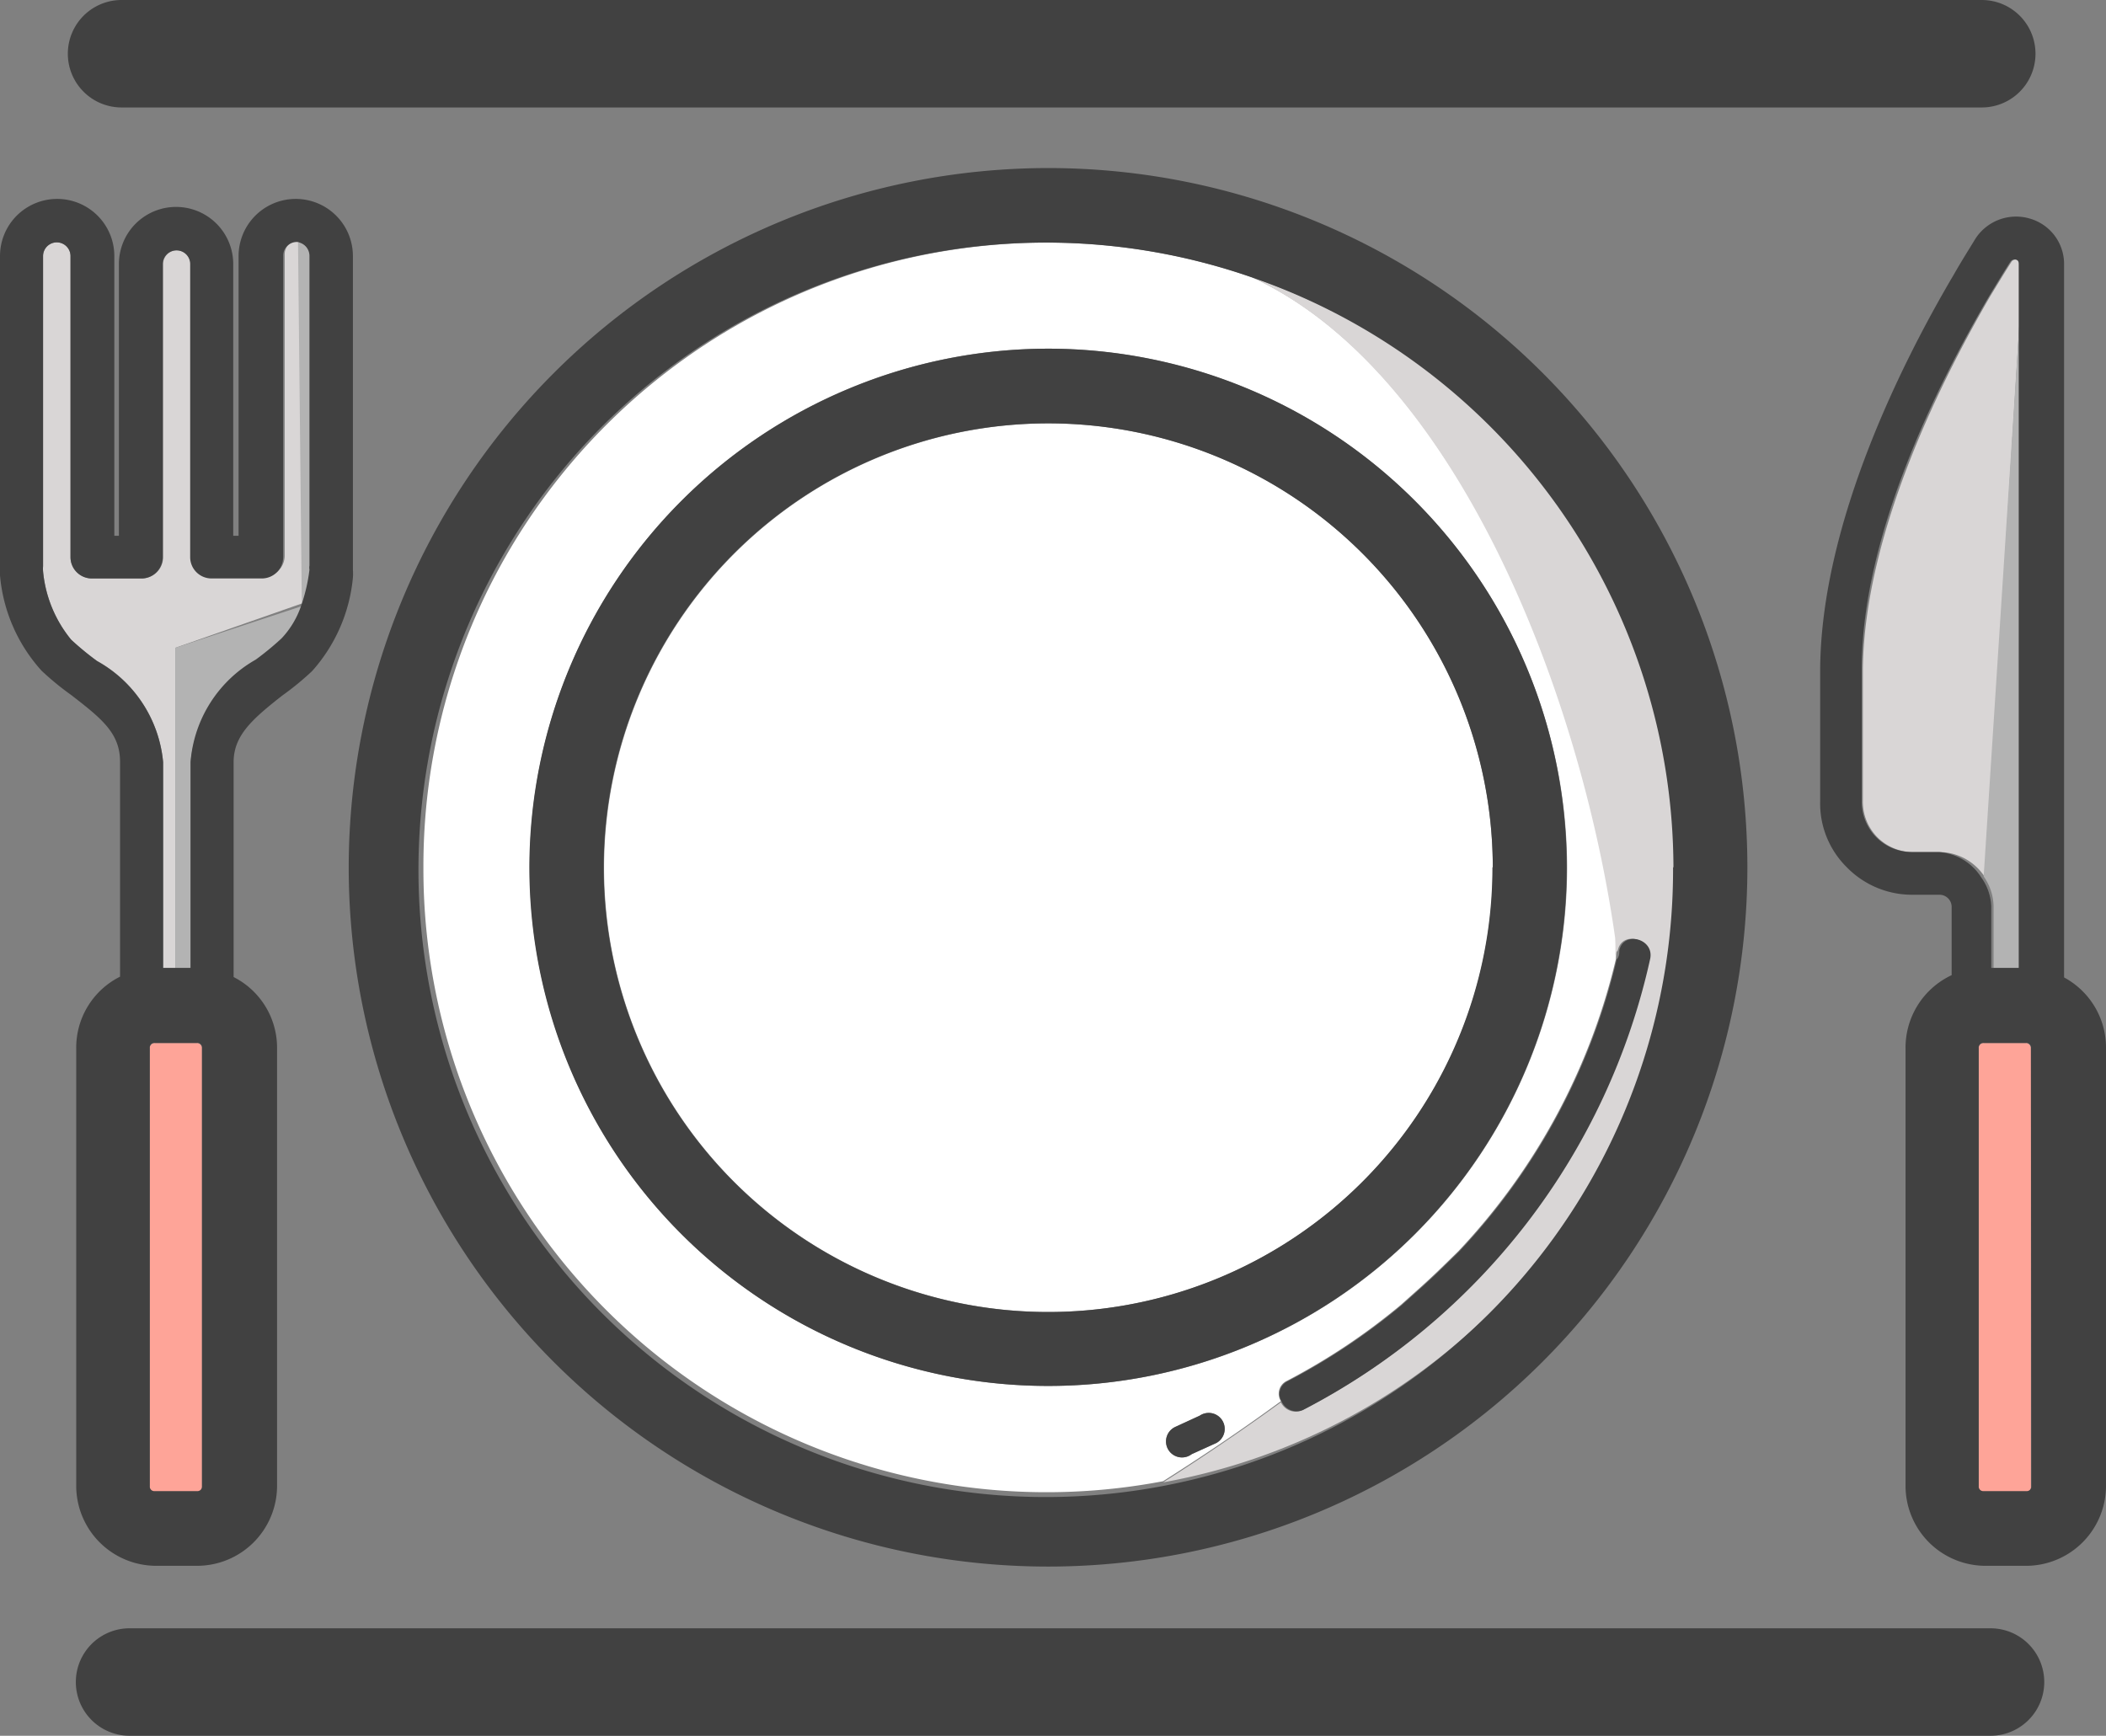
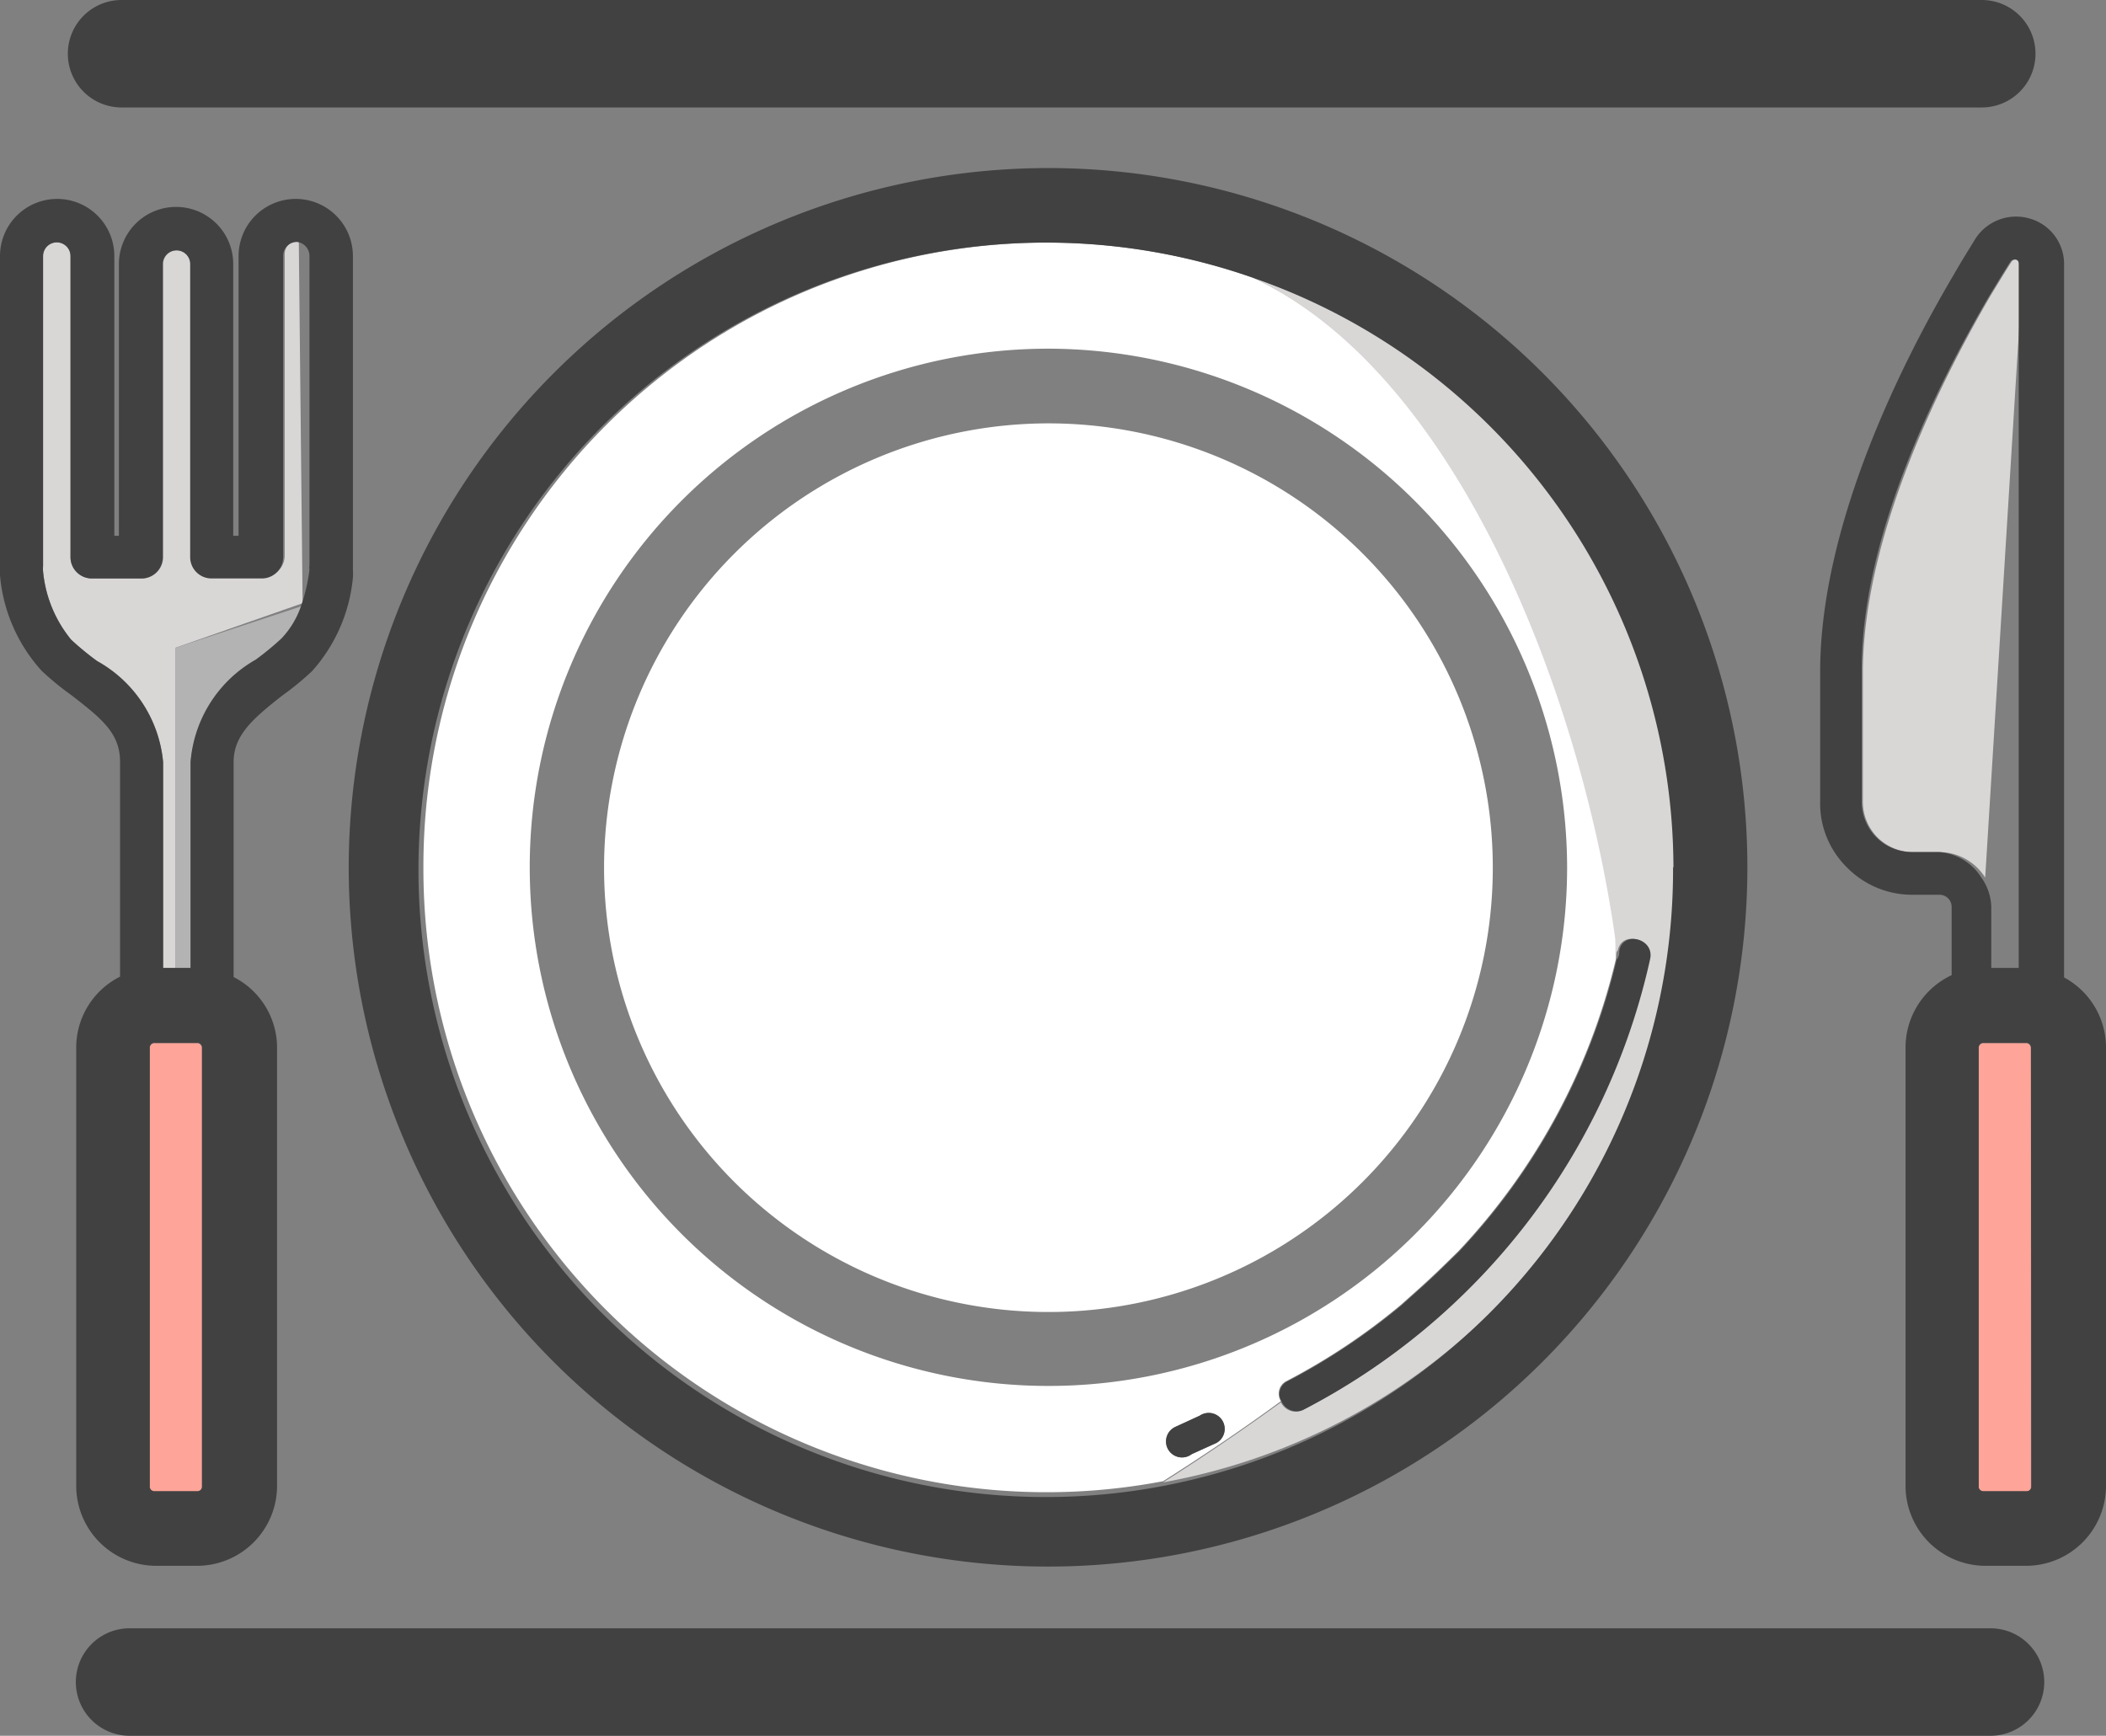
<svg xmlns="http://www.w3.org/2000/svg" viewBox="0 0 55.26 45.55">
  <rect x="0" y="0" width="55.26" height="45.55" fill="#808080" stroke="none" />
  <defs>
    <style>.cls-1{fill:#fff;}.cls-2{fill:#414141;}.cls-3{fill:#fea498;}.cls-4{fill:#d9d6d6;}.cls-5{fill:#b3b3b3;}</style>
  </defs>
  <title>アセット 5</title>
  <g id="レイヤー_2" data-name="レイヤー 2">
    <g id="Layer_1" data-name="Layer 1">
      <path class="cls-1" d="M11.11,22.76A16.35,16.35,0,0,0,30.52,38.87c.93-.59,2-1.3,3.09-2.1a.37.37,0,0,1,.15-.53,16.73,16.73,0,0,0,3-2l.38-.34q.35-.31.69-.64l.43-.42a16.79,16.79,0,0,0,4.14-7.67,5.1,5.1,0,0,0,0-.57c-.93-6.48-4.19-14.86-9.54-17.32A16.36,16.36,0,0,0,11.11,22.76Zm20.8,15.11-.64.29a.42.42,0,1,1-.42-.72l.63-.29a.42.42,0,1,1,.43.72Zm9.21-15.11A13.61,13.61,0,1,1,27.51,9.15,13.64,13.64,0,0,1,41.12,22.76Z" />
      <path class="cls-1" d="M15.85,22.76A11.66,11.66,0,1,0,27.51,11.11,11.67,11.67,0,0,0,15.85,22.76Z" />
      <path class="cls-2" d="M3.19,2.82H52A1.41,1.41,0,1,0,52,0H3.19a1.41,1.41,0,1,0,0,2.82Z" />
      <path class="cls-2" d="M52.23,42.73H3.4a1.41,1.41,0,1,0,0,2.82H52.23a1.41,1.41,0,1,0,0-2.82Z" />
      <rect class="cls-3" x="3.93" y="27.37" width="1.37" height="11.79" rx="0.13" ry="0.13" />
      <path class="cls-4" d="M4.28,20V25.4H4.6V17l3.34-1.17h0l-.1-9.52h0a.36.36,0,0,0-.37.37v7.9a.56.56,0,0,1-.56.56H5.56A.56.56,0,0,1,5,14.62V6.93a.36.36,0,0,0-.72,0v7.69a.56.56,0,0,1-.56.56H2.41a.56.56,0,0,1-.56-.56V6.72a.36.36,0,1,0-.72,0v8.13a.73.73,0,0,0,0,.13h0a3.31,3.31,0,0,0,.73,1.8,7.55,7.55,0,0,0,.68.56A3.39,3.39,0,0,1,4.28,20Z" />
      <rect class="cls-3" x="51.92" y="27.37" width="1.37" height="11.79" rx="0.13" ry="0.13" />
      <path class="cls-4" d="M53,8.3V6.93s0-.09-.1-.12h0a.13.13,0,0,0-.12.06c-.15.23-.33.53-.55.89-1.23,2.11-3.31,6.18-3.35,9.8l0,3.48a1.33,1.33,0,0,0,.38.93,1.32,1.32,0,0,0,.93.39h.71a1.43,1.43,0,0,1,1.19.67Z" />
      <path class="cls-4" d="M42.38,24.61a5.1,5.1,0,0,1,0,.57c0-.08,0-.16.07-.24.11-.53.92-.31.81.22A17.59,17.59,0,0,1,34.19,37a.43.43,0,0,1-.58-.2c-1.1.8-2.16,1.51-3.09,2.1A16.37,16.37,0,0,0,32.85,7.28C38.19,9.75,41.46,18.13,42.38,24.61Z" />
      <path class="cls-2" d="M9.15,22.76A18.35,18.35,0,1,0,27.51,4.41,18.37,18.37,0,0,0,9.15,22.76Zm34.75,0A16.46,16.46,0,1,1,32.85,7.28,16.42,16.42,0,0,1,43.91,22.76Z" />
-       <path class="cls-2" d="M13.89,22.76A13.61,13.61,0,1,0,27.51,9.15,13.63,13.63,0,0,0,13.89,22.76Zm25.27,0A11.66,11.66,0,1,1,27.51,11.11,11.67,11.67,0,0,1,39.17,22.76Z" />
      <path class="cls-2" d="M34.19,37A17.59,17.59,0,0,0,43.3,25.16c.11-.53-.7-.74-.81-.22,0,.08,0,.16-.07.24a16.79,16.79,0,0,1-4.14,7.67l-.43.42q-.34.33-.69.64l-.38.34a16.73,16.73,0,0,1-3,2,.37.37,0,0,0-.15.53A.43.43,0,0,0,34.19,37Z" />
      <path class="cls-2" d="M31.48,37.15l-.63.29a.42.42,0,1,0,.42.72l.64-.29a.42.42,0,1,0-.43-.72Z" />
-       <path class="cls-5" d="M52.31,23.8V25.4H53V8.3L52.05,23A1.39,1.39,0,0,1,52.31,23.8Z" />
      <path class="cls-5" d="M4.6,25.4H5V20a3.39,3.39,0,0,1,1.73-2.63,7.55,7.55,0,0,0,.68-.56,2.35,2.35,0,0,0,.53-.91L4.6,17Z" />
-       <path class="cls-5" d="M8.14,15a.05.05,0,0,1,0,0,.3.3,0,0,1,0-.11V6.72a.37.37,0,0,0-.32-.36l.1,9.52A4.44,4.44,0,0,0,8.14,15Z" />
      <path class="cls-2" d="M2,27.5V39a2.1,2.1,0,0,0,2.09,2.09H5.17A2.1,2.1,0,0,0,7.27,39V27.5a2.08,2.08,0,0,0-1.14-1.86V20c0-.7.49-1.13,1.28-1.75a7.41,7.41,0,0,0,.78-.64,4.28,4.28,0,0,0,1.07-2.45v0a1.38,1.38,0,0,0,0-.21V6.72a1.48,1.48,0,1,0-3,0v7.34H6.12V6.93a1.48,1.48,0,0,0-3,0v7.13H3V6.72a1.48,1.48,0,1,0-3,0v8.19a1.33,1.33,0,0,0,0,.19v0A4.28,4.28,0,0,0,1.09,17.6a7.39,7.39,0,0,0,.78.64c.8.62,1.28,1,1.28,1.75v5.64A2.08,2.08,0,0,0,2,27.5ZM5.3,39a.12.12,0,0,1-.13.13H4.06A.12.12,0,0,1,3.93,39V27.5a.12.12,0,0,1,.13-.13H5.17a.12.12,0,0,1,.13.13ZM2.55,17.35a7.55,7.55,0,0,1-.68-.56A3.31,3.31,0,0,1,1.13,15h0a.73.73,0,0,1,0-.13V6.72a.36.36,0,1,1,.72,0v7.9a.56.56,0,0,0,.56.56H3.71a.56.56,0,0,0,.56-.56V6.93a.36.36,0,0,1,.72,0v7.69a.56.56,0,0,0,.56.56H6.87a.56.56,0,0,0,.56-.56V6.72a.36.36,0,0,1,.37-.37h0a.37.37,0,0,1,.32.36v8.13a.3.3,0,0,0,0,.11.05.05,0,0,0,0,0,4.44,4.44,0,0,1-.2.89h0a2.35,2.35,0,0,1-.53.91,7.55,7.55,0,0,1-.68.56A3.39,3.39,0,0,0,5,20V25.4H4.28V20A3.39,3.39,0,0,0,2.55,17.35Z" />
      <path class="cls-2" d="M54.16,25.65V6.9a1.24,1.24,0,0,0-.92-1.17,1.27,1.27,0,0,0-1.41.54c-.15.25-.35.56-.56.93-1.3,2.2-3.48,6.47-3.51,10.35l0,3.48a2.35,2.35,0,0,0,.7,1.73,2.39,2.39,0,0,0,1.72.72h.71a.32.32,0,0,1,.32.31v1.8A2.1,2.1,0,0,0,50,27.5V39a2.1,2.1,0,0,0,2.09,2.09h1.11A2.1,2.1,0,0,0,55.26,39V27.5A2.09,2.09,0,0,0,54.16,25.65Zm-3.29-3.29h-.71a1.32,1.32,0,0,1-.93-.39,1.33,1.33,0,0,1-.38-.93l0-3.48c0-3.63,2.12-7.7,3.35-9.8.22-.36.4-.66.55-.89a.13.13,0,0,1,.12-.06h0c.1,0,.1.09.1.12V25.4h-.72V23.8a1.39,1.39,0,0,0-.26-.77A1.43,1.43,0,0,0,50.87,22.36ZM53.3,39a.12.12,0,0,1-.13.13H52.05a.12.12,0,0,1-.13-.13V27.5a.12.12,0,0,1,.13-.13h1.11a.12.12,0,0,1,.13.13Z" />
    </g>
  </g>
</svg>